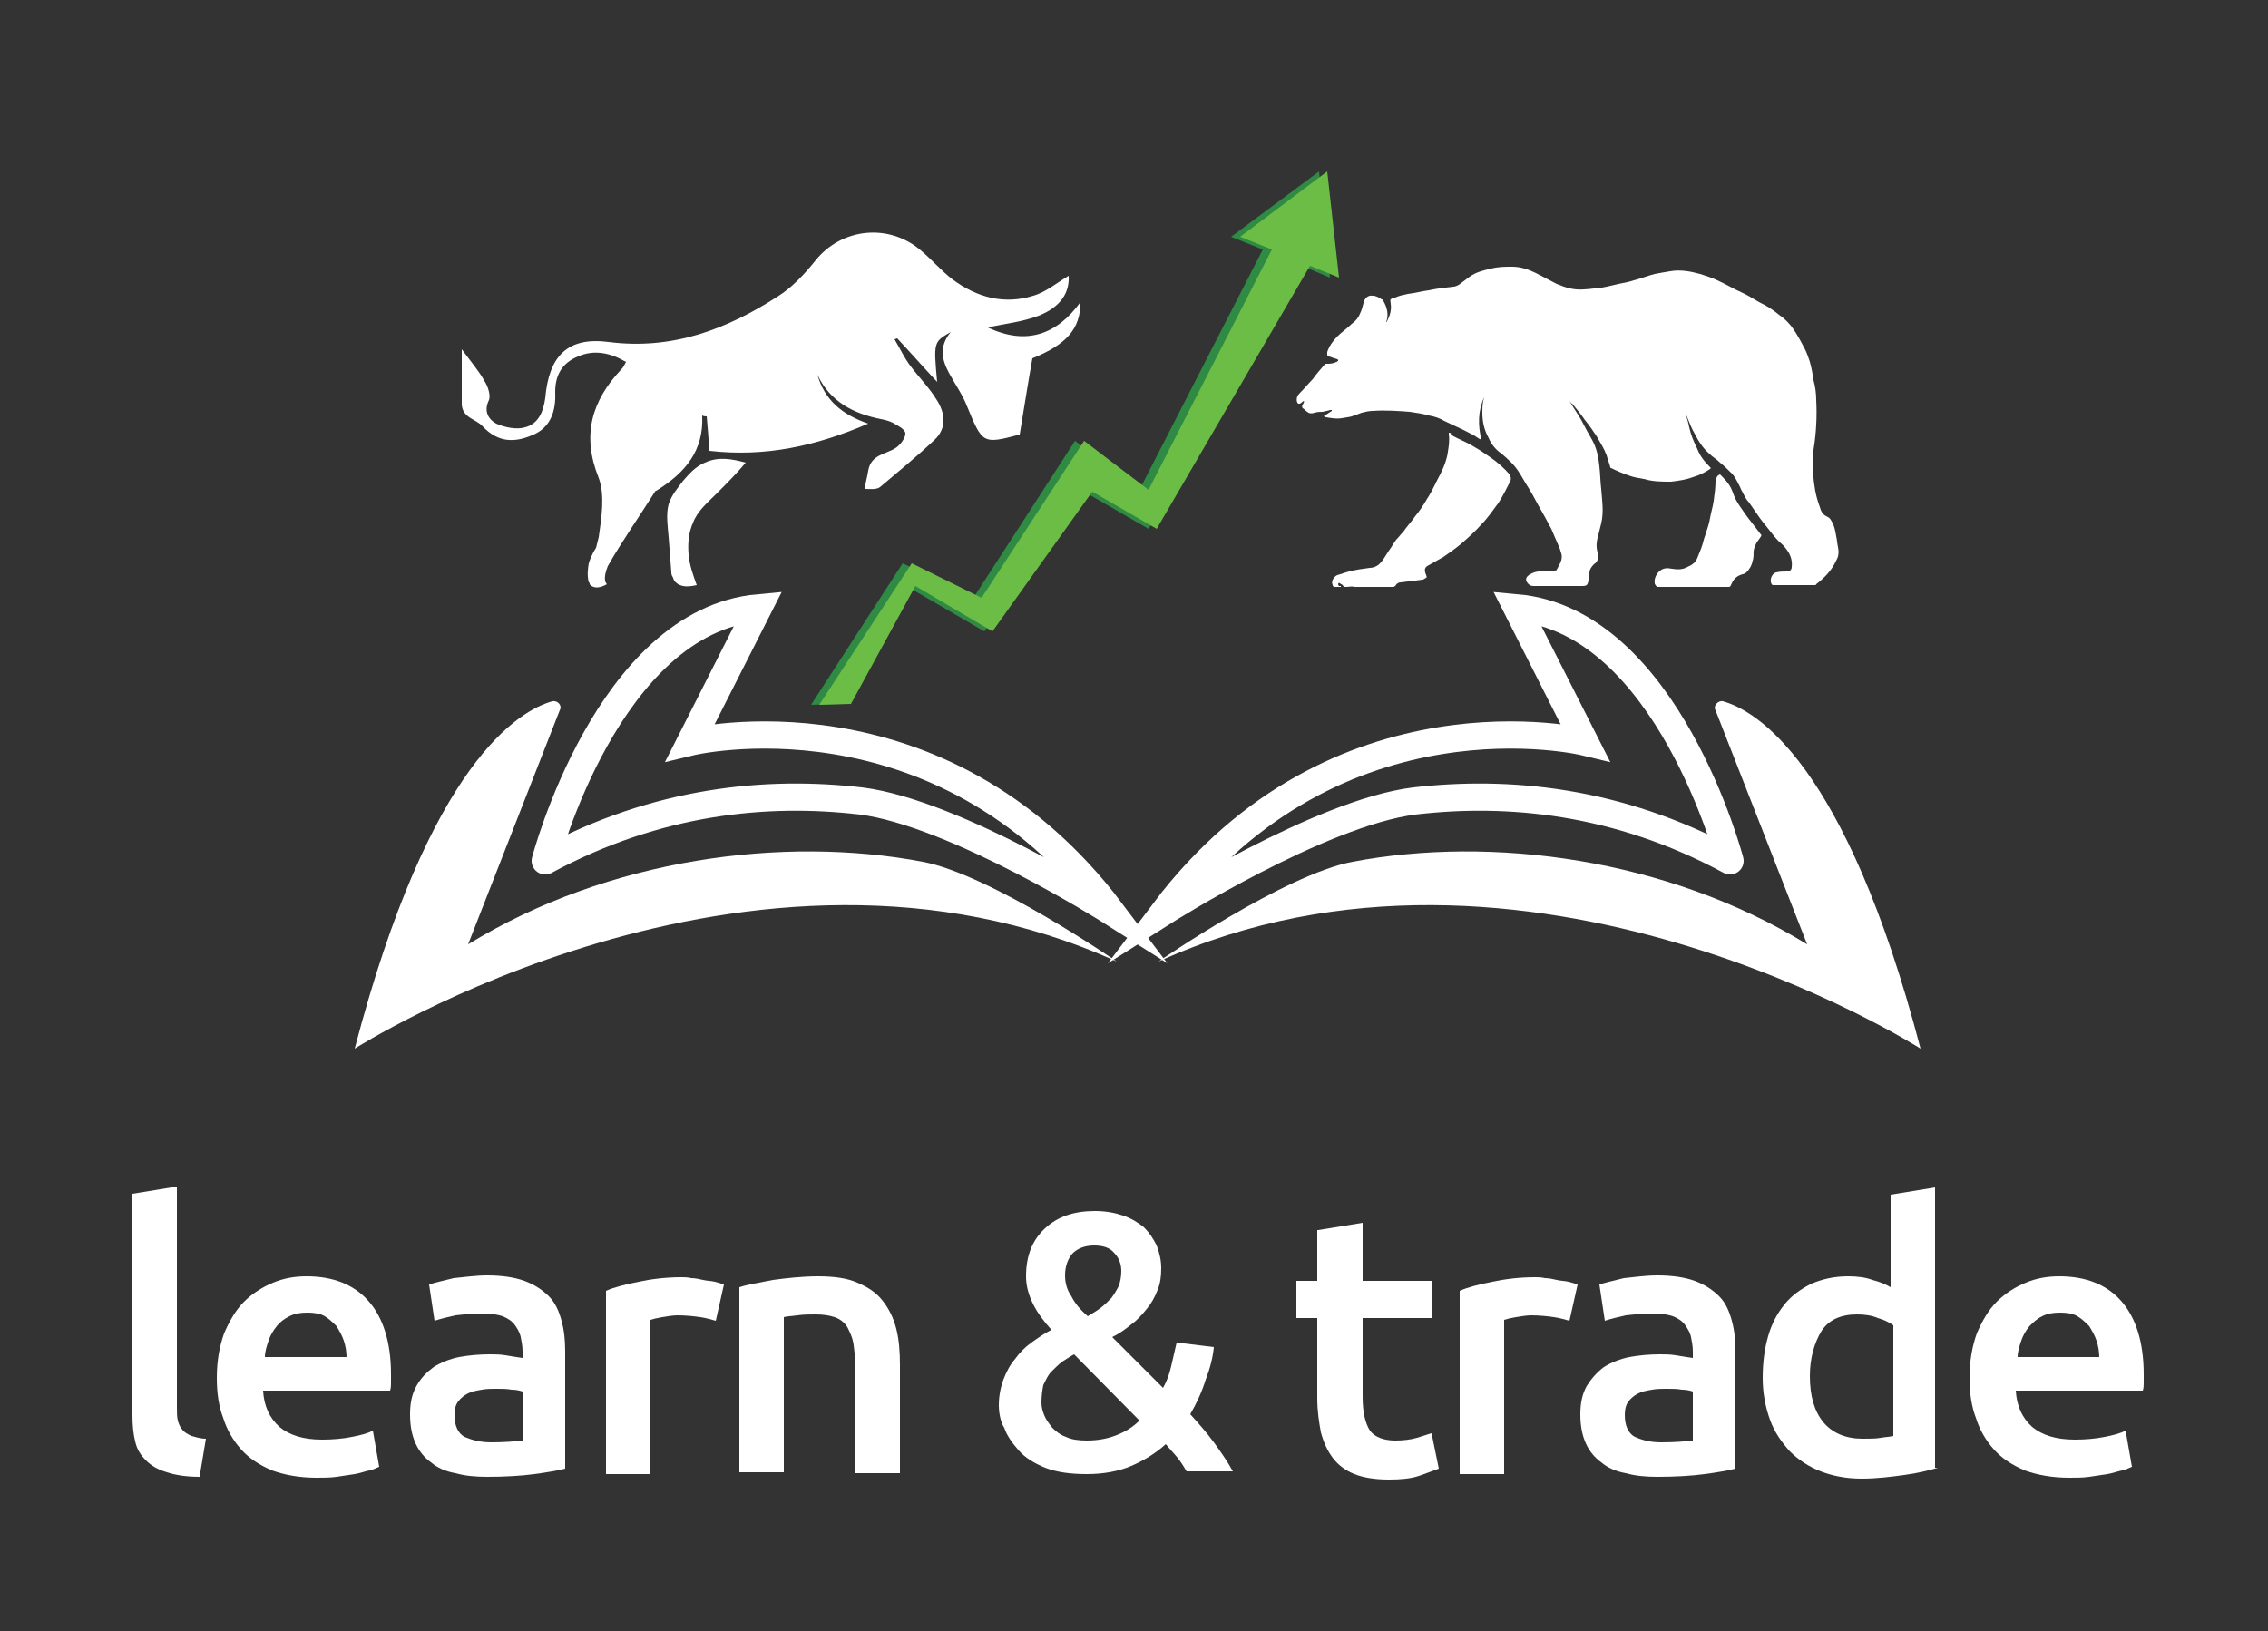
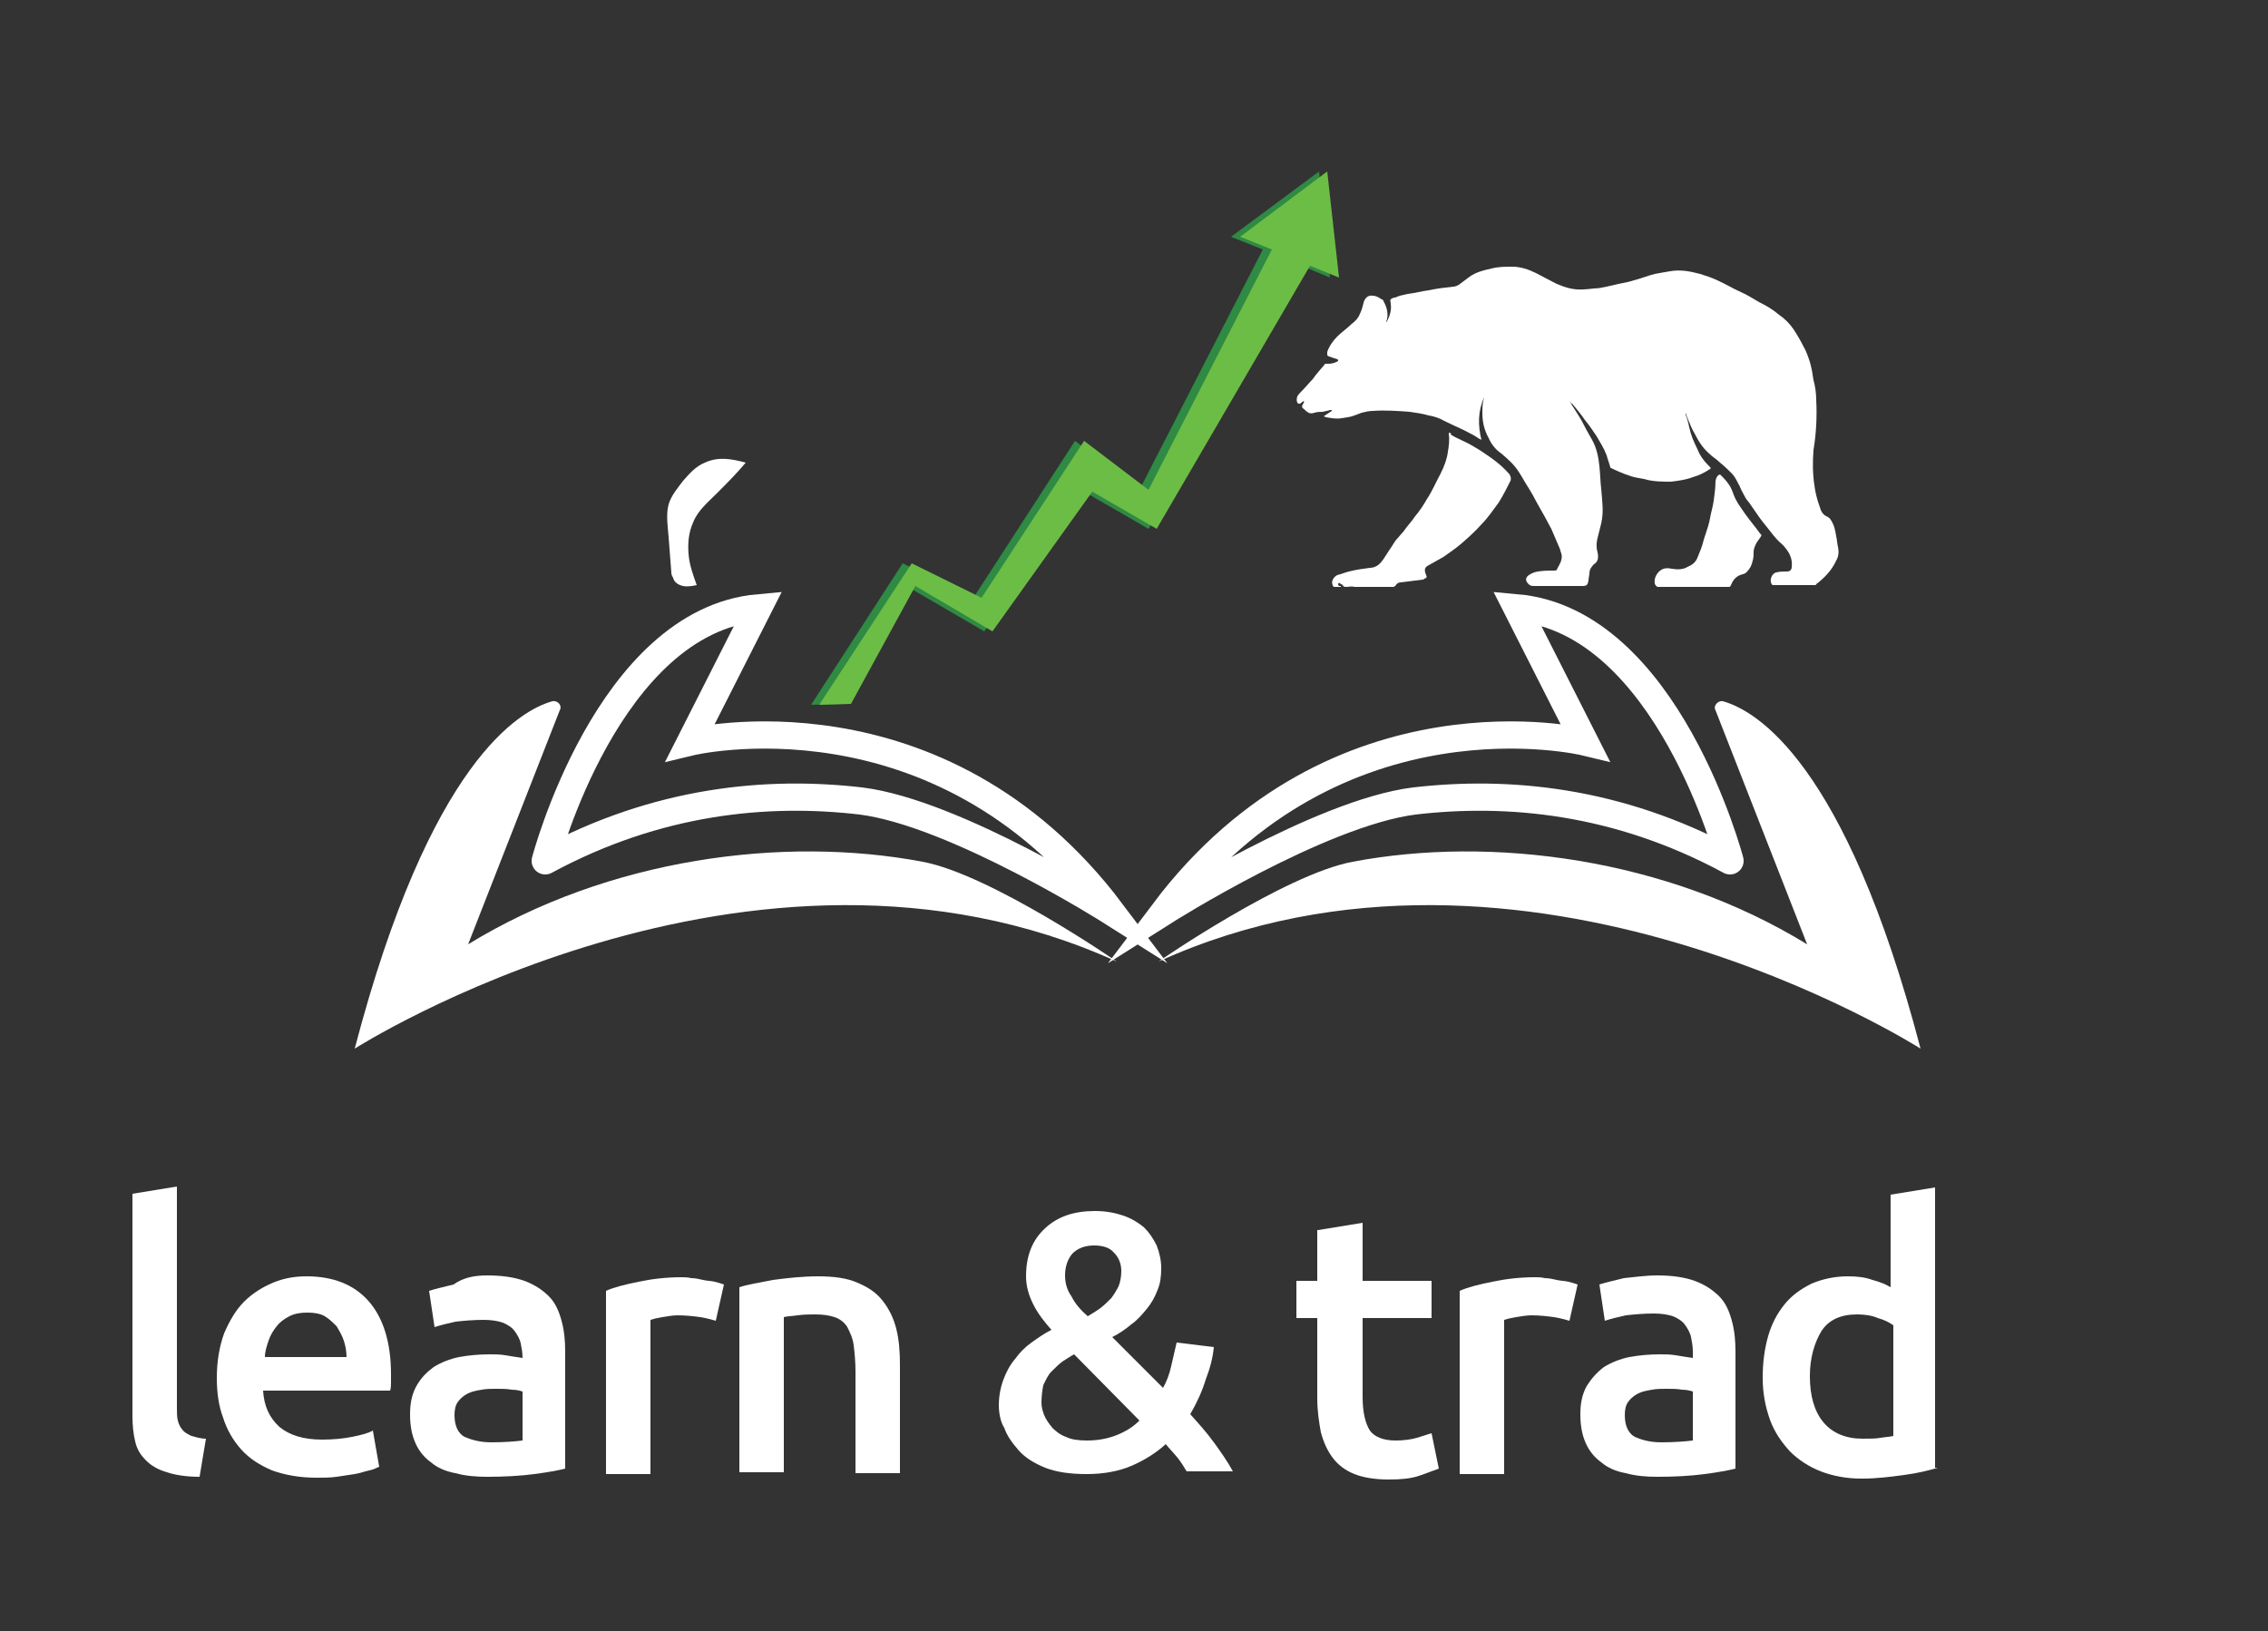
<svg xmlns="http://www.w3.org/2000/svg" version="1.1" id="Layer_1" x="0px" y="0px" viewBox="0 0 250 179.8" style="enable-background:new 0 0 250 179.8;" xml:space="preserve">
  <rect x="0" y="0" width="250" height="179.8" fill="#333333" stroke="none" />
  <style type="text/css">
	.st0{fill:#FFFFFF;}
	.st1{fill:none;stroke:#FFFFFF;stroke-width:3;stroke-linecap:round;stroke-miterlimit:10;}
	.st2{fill:#2F8A44;}
	.st3{fill:#6CBD45;}
</style>
  <g>
    <g>
      <g>
        <path class="st0" d="M22,162.8c-1.5,0-2.7-0.2-3.6-0.5c-1-0.3-1.7-0.7-2.3-1.3c-0.6-0.6-1-1.2-1.2-2.1c-0.2-0.8-0.3-1.8-0.3-2.8     v-24.5l4.9-0.8v24.3c0,0.6,0,1.1,0.1,1.5c0.1,0.4,0.3,0.8,0.5,1c0.2,0.3,0.6,0.5,1,0.7c0.4,0.1,1,0.3,1.6,0.3L22,162.8z" />
        <g>
          <path class="st0" d="M23.9,151.9c0-1.9,0.3-3.5,0.8-4.9c0.6-1.4,1.3-2.6,2.2-3.5c0.9-0.9,2-1.6,3.2-2.1c1.2-0.5,2.4-0.7,3.7-0.7      c2.9,0,5.2,0.9,6.8,2.7c1.6,1.8,2.5,4.5,2.5,8.1c0,0.3,0,0.6,0,0.9c0,0.3,0,0.6-0.1,0.9H29c0.1,1.7,0.7,3,1.8,4      c1.1,0.9,2.6,1.4,4.7,1.4c1.2,0,2.3-0.1,3.3-0.3c1-0.2,1.8-0.4,2.3-0.7l0.7,4c-0.3,0.1-0.6,0.3-1.1,0.4c-0.5,0.1-1,0.3-1.6,0.4      c-0.6,0.1-1.3,0.2-2,0.3c-0.7,0.1-1.4,0.1-2.2,0.1c-1.9,0-3.5-0.3-4.9-0.8c-1.4-0.6-2.5-1.3-3.4-2.3c-0.9-1-1.6-2.2-2-3.5      C24.1,155,23.9,153.5,23.9,151.9z M38.2,149.7c0-0.7-0.1-1.3-0.3-1.9c-0.2-0.6-0.5-1.1-0.8-1.6c-0.4-0.4-0.8-0.8-1.3-1.1      c-0.5-0.3-1.2-0.4-1.9-0.4c-0.8,0-1.4,0.1-2,0.4c-0.6,0.3-1.1,0.7-1.4,1.1c-0.4,0.5-0.7,1-0.9,1.6c-0.2,0.6-0.4,1.2-0.4,1.8      H38.2z" />
-           <path class="st0" d="M53.7,140.6c1.6,0,3,0.2,4.1,0.6c1.1,0.4,2,1,2.7,1.7c0.7,0.7,1.1,1.6,1.4,2.7s0.4,2.2,0.4,3.4v12.9      c-0.8,0.2-1.9,0.4-3.4,0.6c-1.5,0.2-3.3,0.3-5.2,0.3c-1.3,0-2.4-0.1-3.5-0.4c-1.1-0.2-2-0.6-2.7-1.2c-0.7-0.5-1.3-1.2-1.7-2.1      c-0.4-0.9-0.6-1.9-0.6-3.2c0-1.2,0.2-2.2,0.7-3.1s1.1-1.5,1.9-2.1c0.8-0.5,1.8-0.9,2.8-1.1c1.1-0.2,2.2-0.3,3.4-0.3      c0.5,0,1.1,0,1.7,0.1c0.6,0.1,1.2,0.2,1.9,0.3V149c0-0.6-0.1-1.1-0.2-1.6c-0.1-0.5-0.4-1-0.7-1.4c-0.3-0.4-0.8-0.7-1.3-0.9      c-0.6-0.2-1.3-0.3-2.1-0.3c-1.1,0-2.2,0.1-3.1,0.2c-0.9,0.2-1.7,0.4-2.3,0.6l-0.6-4c0.6-0.2,1.5-0.4,2.7-0.7      C51.1,140.8,52.4,140.6,53.7,140.6z M54.1,159c1.5,0,2.7-0.1,3.5-0.2v-5.4c-0.3-0.1-0.7-0.2-1.2-0.2c-0.5-0.1-1.1-0.1-1.7-0.1      c-0.5,0-1.1,0-1.6,0.1c-0.6,0.1-1.1,0.2-1.5,0.4c-0.4,0.2-0.8,0.5-1.1,0.9c-0.3,0.4-0.4,0.9-0.4,1.5c0,1.2,0.4,2,1.1,2.4      C51.9,158.7,52.9,159,54.1,159z" />
+           <path class="st0" d="M53.7,140.6c1.6,0,3,0.2,4.1,0.6c1.1,0.4,2,1,2.7,1.7c0.7,0.7,1.1,1.6,1.4,2.7s0.4,2.2,0.4,3.4v12.9      c-0.8,0.2-1.9,0.4-3.4,0.6c-1.5,0.2-3.3,0.3-5.2,0.3c-1.3,0-2.4-0.1-3.5-0.4c-1.1-0.2-2-0.6-2.7-1.2c-0.7-0.5-1.3-1.2-1.7-2.1      c-0.4-0.9-0.6-1.9-0.6-3.2c0-1.2,0.2-2.2,0.7-3.1s1.1-1.5,1.9-2.1c0.8-0.5,1.8-0.9,2.8-1.1c1.1-0.2,2.2-0.3,3.4-0.3      c0.5,0,1.1,0,1.7,0.1c0.6,0.1,1.2,0.2,1.9,0.3c0-0.6-0.1-1.1-0.2-1.6c-0.1-0.5-0.4-1-0.7-1.4c-0.3-0.4-0.8-0.7-1.3-0.9      c-0.6-0.2-1.3-0.3-2.1-0.3c-1.1,0-2.2,0.1-3.1,0.2c-0.9,0.2-1.7,0.4-2.3,0.6l-0.6-4c0.6-0.2,1.5-0.4,2.7-0.7      C51.1,140.8,52.4,140.6,53.7,140.6z M54.1,159c1.5,0,2.7-0.1,3.5-0.2v-5.4c-0.3-0.1-0.7-0.2-1.2-0.2c-0.5-0.1-1.1-0.1-1.7-0.1      c-0.5,0-1.1,0-1.6,0.1c-0.6,0.1-1.1,0.2-1.5,0.4c-0.4,0.2-0.8,0.5-1.1,0.9c-0.3,0.4-0.4,0.9-0.4,1.5c0,1.2,0.4,2,1.1,2.4      C51.9,158.7,52.9,159,54.1,159z" />
          <path class="st0" d="M78.9,145.6c-0.4-0.1-1-0.3-1.7-0.4c-0.7-0.1-1.6-0.2-2.5-0.2c-0.5,0-1.1,0.1-1.7,0.2      c-0.6,0.1-1,0.2-1.3,0.3v17h-4.9v-20.2c0.9-0.4,2.1-0.7,3.6-1c1.4-0.3,3-0.5,4.7-0.5c0.3,0,0.7,0,1.1,0.1c0.4,0,0.9,0.1,1.3,0.2      c0.4,0.1,0.9,0.1,1.3,0.2c0.4,0.1,0.7,0.2,1,0.3L78.9,145.6z" />
          <path class="st0" d="M81.5,141.9c0.9-0.3,2.2-0.5,3.7-0.8c1.5-0.2,3.2-0.4,5-0.4c1.7,0,3.2,0.2,4.3,0.7c1.2,0.5,2.1,1.1,2.8,2      c0.7,0.9,1.2,1.9,1.5,3.1c0.3,1.2,0.4,2.5,0.4,4v11.9h-4.9v-11.2c0-1.1-0.1-2.1-0.2-2.9c-0.1-0.8-0.4-1.4-0.7-2      c-0.3-0.5-0.8-0.9-1.4-1.1c-0.6-0.2-1.3-0.3-2.1-0.3c-0.6,0-1.3,0-2,0.1c-0.7,0.1-1.2,0.1-1.5,0.2v17.1h-4.9V141.9z" />
          <path class="st0" d="M110.1,154.9c0-1,0.2-2,0.5-2.8c0.3-0.8,0.7-1.6,1.3-2.3c0.5-0.7,1.1-1.3,1.8-1.8c0.7-0.5,1.4-1,2.2-1.4      c-0.8-0.9-1.5-1.8-2-2.8c-0.5-1-0.8-2-0.8-3.1c0-2.3,0.7-4,2.1-5.3c1.4-1.3,3.2-1.9,5.5-1.9c1.2,0,2.2,0.2,3.1,0.5      c0.9,0.3,1.7,0.8,2.3,1.3c0.6,0.6,1,1.2,1.4,2c0.3,0.8,0.5,1.6,0.5,2.5c0,0.9-0.1,1.7-0.4,2.4c-0.3,0.8-0.7,1.5-1.2,2.1      c-0.5,0.6-1,1.2-1.7,1.7c-0.6,0.5-1.3,1-2.1,1.4l5.6,5.6c0.4-0.7,0.7-1.5,0.9-2.4c0.2-0.9,0.4-1.7,0.6-2.6l4.1,0.5      c-0.1,1.1-0.4,2.3-0.9,3.6c-0.4,1.3-1,2.6-1.7,3.8c0.9,1,1.8,2,2.6,3.1c0.8,1.1,1.5,2.1,2.1,3.2h-5.1c-0.3-0.5-0.6-1-1-1.5      c-0.4-0.5-0.9-1-1.3-1.5c-1.1,1-2.4,1.8-3.8,2.4c-1.4,0.6-3.1,0.9-4.9,0.9c-1.8,0-3.3-0.2-4.6-0.7c-1.2-0.5-2.2-1.1-2.9-1.9      c-0.7-0.8-1.3-1.6-1.6-2.5C110.3,156.8,110.1,155.8,110.1,154.9z M114.8,154.6c0,0.5,0.1,0.9,0.3,1.4c0.2,0.5,0.5,0.9,0.9,1.4      c0.4,0.4,0.9,0.8,1.5,1c0.6,0.3,1.4,0.4,2.3,0.4c1.2,0,2.3-0.2,3.3-0.6c1-0.4,1.8-0.9,2.5-1.6l-7.2-7.3      c-0.4,0.2-0.8,0.5-1.3,0.8c-0.4,0.3-0.8,0.7-1.2,1.1c-0.4,0.4-0.6,0.9-0.9,1.5C114.9,153.2,114.8,153.9,114.8,154.6z       M123.6,140.1c0-0.8-0.3-1.5-0.8-2c-0.5-0.6-1.3-0.8-2.2-0.8c-1,0-1.8,0.3-2.4,0.9c-0.5,0.6-0.8,1.4-0.8,2.4      c0,0.8,0.2,1.6,0.7,2.3c0.4,0.8,1,1.5,1.8,2.2c0.5-0.3,1-0.6,1.4-0.9c0.4-0.3,0.8-0.7,1.2-1.1c0.3-0.4,0.6-0.9,0.8-1.3      C123.5,141.3,123.6,140.7,123.6,140.1z" />
          <path class="st0" d="M145.3,135.6l4.9-0.8v6.4h7.6v4.1h-7.6v8.7c0,1.7,0.3,2.9,0.8,3.7c0.5,0.7,1.5,1.1,2.8,1.1      c0.9,0,1.7-0.1,2.4-0.3c0.7-0.2,1.2-0.4,1.6-0.5l0.8,3.9c-0.6,0.2-1.3,0.5-2.2,0.8c-0.9,0.3-2,0.4-3.3,0.4      c-1.5,0-2.8-0.2-3.8-0.6c-1-0.4-1.8-1-2.4-1.8c-0.6-0.8-1-1.7-1.3-2.8c-0.2-1.1-0.4-2.3-0.4-3.8V135.6z" />
          <path class="st0" d="M147.5,145.3h-4.6v-4.1h4.6" />
          <path class="st0" d="M173,145.6c-0.4-0.1-1-0.3-1.7-0.4c-0.7-0.1-1.6-0.2-2.5-0.2c-0.5,0-1.1,0.1-1.7,0.2      c-0.6,0.1-1,0.2-1.3,0.3v17h-4.9v-20.2c0.9-0.4,2.1-0.7,3.6-1c1.4-0.3,3-0.5,4.7-0.5c0.3,0,0.7,0,1.1,0.1c0.4,0,0.9,0.1,1.3,0.2      c0.4,0.1,0.9,0.1,1.3,0.2c0.4,0.1,0.7,0.2,1,0.3L173,145.6z" />
          <path class="st0" d="M182.7,140.6c1.6,0,3,0.2,4.1,0.6c1.1,0.4,2,1,2.7,1.7c0.7,0.7,1.1,1.6,1.4,2.7s0.4,2.2,0.4,3.4v12.9      c-0.8,0.2-1.9,0.4-3.4,0.6c-1.5,0.2-3.3,0.3-5.2,0.3c-1.3,0-2.4-0.1-3.5-0.4c-1.1-0.2-2-0.6-2.7-1.2c-0.7-0.5-1.3-1.2-1.7-2.1      c-0.4-0.9-0.6-1.9-0.6-3.2c0-1.2,0.2-2.2,0.7-3.1c0.5-0.8,1.1-1.5,1.9-2.1c0.8-0.5,1.8-0.9,2.8-1.1c1.1-0.2,2.2-0.3,3.4-0.3      c0.5,0,1.1,0,1.7,0.1c0.6,0.1,1.2,0.2,1.9,0.3V149c0-0.6-0.1-1.1-0.2-1.6c-0.1-0.5-0.4-1-0.7-1.4c-0.3-0.4-0.8-0.7-1.3-0.9      c-0.6-0.2-1.3-0.3-2.1-0.3c-1.1,0-2.2,0.1-3.1,0.2c-0.9,0.2-1.7,0.4-2.3,0.6l-0.6-4c0.6-0.2,1.5-0.4,2.7-0.7      C180.1,140.8,181.3,140.6,182.7,140.6z M183.1,159c1.5,0,2.7-0.1,3.5-0.2v-5.4c-0.3-0.1-0.7-0.2-1.2-0.2      c-0.5-0.1-1.1-0.1-1.7-0.1c-0.5,0-1.1,0-1.6,0.1c-0.6,0.1-1.1,0.2-1.5,0.4c-0.4,0.2-0.8,0.5-1.1,0.9c-0.3,0.4-0.4,0.9-0.4,1.5      c0,1.2,0.4,2,1.1,2.4C180.9,158.7,181.8,159,183.1,159z" />
          <path class="st0" d="M213.6,161.8c-1,0.3-2.2,0.6-3.7,0.8s-3,0.4-4.7,0.4c-1.7,0-3.2-0.3-4.5-0.8c-1.3-0.5-2.5-1.3-3.4-2.2      c-0.9-1-1.7-2.1-2.2-3.5c-0.5-1.4-0.8-2.9-0.8-4.6c0-1.7,0.2-3.2,0.6-4.6c0.4-1.4,1-2.5,1.8-3.5c0.8-1,1.8-1.7,3-2.3      c1.2-0.5,2.5-0.8,4-0.8c1,0,1.9,0.1,2.7,0.4c0.8,0.2,1.5,0.5,2,0.8v-10.2l4.9-0.8V161.8z M199.5,151.7c0,2.2,0.5,3.9,1.5,5.1      c1,1.2,2.5,1.8,4.3,1.8c0.8,0,1.5,0,2-0.1c0.6-0.1,1-0.1,1.4-0.2v-12.2c-0.4-0.3-1-0.6-1.7-0.8c-0.7-0.3-1.5-0.4-2.3-0.4      c-1.8,0-3.1,0.6-3.9,1.8C200,148,199.5,149.7,199.5,151.7z" />
-           <path class="st0" d="M217.1,151.9c0-1.9,0.3-3.5,0.8-4.9c0.6-1.4,1.3-2.6,2.2-3.5c0.9-0.9,2-1.6,3.2-2.1      c1.2-0.5,2.4-0.7,3.7-0.7c2.9,0,5.2,0.9,6.8,2.7c1.6,1.8,2.5,4.5,2.5,8.1c0,0.3,0,0.6,0,0.9c0,0.3,0,0.6-0.1,0.9h-14      c0.1,1.7,0.7,3,1.8,4c1.1,0.9,2.6,1.4,4.7,1.4c1.2,0,2.3-0.1,3.3-0.3c1-0.2,1.8-0.4,2.3-0.7l0.7,4c-0.3,0.1-0.6,0.3-1.1,0.4      c-0.5,0.1-1,0.3-1.6,0.4c-0.6,0.1-1.3,0.2-2,0.3c-0.7,0.1-1.4,0.1-2.2,0.1c-1.9,0-3.5-0.3-4.9-0.8c-1.4-0.6-2.5-1.3-3.4-2.3      c-0.9-1-1.6-2.2-2-3.5C217.3,155,217.1,153.5,217.1,151.9z M231.4,149.7c0-0.7-0.1-1.3-0.3-1.9c-0.2-0.6-0.5-1.1-0.8-1.6      c-0.4-0.4-0.8-0.8-1.3-1.1c-0.5-0.3-1.2-0.4-1.9-0.4c-0.8,0-1.4,0.1-2,0.4c-0.6,0.3-1,0.7-1.4,1.1c-0.4,0.5-0.7,1-0.9,1.6      c-0.2,0.6-0.4,1.2-0.4,1.8H231.4z" />
        </g>
      </g>
    </g>
    <path class="st0" d="M189.9,77.3c3.6,1,13.5,6.6,21.8,38.3c0,0-43.7-27.9-84-9.6c0,0,13.9-9.6,21.4-11c15.3-2.9,34.6-0.4,50.1,9.1   l-10.1-25.8C188.8,77.8,189.4,77.2,189.9,77.3z" />
    <path class="st0" d="M60.9,77.3c-3.6,1-13.5,6.6-21.8,38.3c0,0,43.7-27.9,84-9.6c0,0-13.9-9.6-21.4-11c-15.3-2.9-34.6-0.4-50.1,9.1   l10.1-25.8C62,77.8,61.5,77.2,60.9,77.3z" />
    <g>
      <path class="st1" d="M190.7,94.9c0,0-6.9-26.4-23.5-27.9l7.5,14.8c0,0-27.3-6.6-46.4,18.7l0,0c0,0,17.2-10.9,27.6-12.2    C166.2,87.1,178.3,88.2,190.7,94.9" />
      <path class="st1" d="M60.1,94.9c0,0,6.9-26.4,23.5-27.9l-7.5,14.8c0,0,27.3-6.6,46.4,18.7l0,0c0,0-17.2-10.9-27.6-12.2    C84.6,87.1,72.5,88.2,60.1,94.9" />
    </g>
    <g>
      <path class="st0" d="M82.2,51c-1,1.2-2.1,2.3-3.2,3.4c-1,1-2.1,1.9-2.6,3.2c-0.5,1.1-0.6,2.3-0.5,3.5s0.5,2.3,0.9,3.4    c-0.5,0.1-1,0.2-1.5,0.1s-1-0.4-1.1-0.9C74,63.4,74,63.2,74,63.1c-0.1-1.3-0.2-2.6-0.3-3.9c-0.1-1.2-0.3-2.5,0-3.6    c0.3-1,1-1.8,1.6-2.6c0.7-0.8,1.4-1.6,2.4-2C79.2,50.3,80.7,50.6,82.2,51z" />
-       <path class="st0" d="M119.1,33.3c0,3-1.6,4.7-5.3,6.2c-0.5,2.8-0.9,5.4-1.4,8.4c-4.1,1.1-4.1,1-5.8-3.1c-0.5-1.3-1.3-2.4-2-3.7    c-0.8-1.5-1.1-2.9,0.2-4.5c-1.9,1.1-1.9,1.1-1.5,5.5c-1.5-1.6-2.9-3.2-4.4-4.8c-0.1,0-0.2,0.1-0.3,0.1c0.6,1,1.1,2.1,1.8,3    c0.9,1.2,2,2.3,2.8,3.6c1,1.5,1.2,3.2-0.2,4.5c-1.9,1.8-4,3.5-6,5.2c-0.4,0.3-1.1,0.2-1.7,0.2c0.1-0.7,0.3-1.3,0.4-2    c0.3-1.8,1.9-1.8,3-2.5c0.5-0.3,1.1-1.1,1.1-1.6c0-0.5-0.9-0.9-1.4-1.2c-0.4-0.2-0.8-0.3-1.3-0.4c-3-0.6-5.6-1.9-7-4.9    c0.8,2.8,2.7,4.4,5.6,5.4c-5.8,2.5-11.4,3.7-17.5,3c-0.1-1.4-0.2-2.6-0.3-3.8c-0.2,0-0.3,0-0.5-0.1c0.2,3.9-1.9,6.3-4.9,8.2    c-0.1,0.1-0.3,0.1-0.3,0.2c-1.7,2.7-3.6,5.4-5.2,8.2c-0.6,1.5-0.2,1.9-0.1,2l0,0c-1.4,0.8-1.9,0-1.9,0c0-0.1,0-0.2-0.1-0.2    c-0.2-0.8-0.1-1.5,0-2.1c0.3-1,0.8-1.7,0.8-1.7l0,0c0.1-0.4,0.2-0.8,0.3-1.2c0.3-2.1,0.7-4.6,0-6.5c-1.9-4.7-0.8-8.5,2.5-12    c0.2-0.2,0.3-0.4,0.5-0.8c-1.7-1-3.5-1.4-5.3-0.6c-1.7,0.7-2.5,2-2.5,3.9c0.1,2.1-0.5,4-2.6,4.8c-1.9,0.8-3.7,0.8-5.4-1    c-0.7-0.8-2.2-0.9-2.3-2.4c0-1.9,0-3.8,0-6.1c1.1,1.5,1.9,2.4,2.5,3.5c0.4,0.6,0.7,1.6,0.5,2.1c-0.6,1.2-0.1,2.1,0.8,2.6    c0.9,0.4,2.2,0.7,3.2,0.4c1.5-0.4,2-1.8,2.2-3.2c0.4-4.6,2.4-6.8,7-6.2c7,0.9,13-1.4,18.6-5c1.6-1,3-2.5,4.2-4    c2.9-3.6,8.1-4.1,11.6-1.1c1.2,1,2.2,2.2,3.5,3.2c2.7,2,5.7,2.8,8.9,1.8c1.4-0.4,2.7-1.5,3.9-2.2c0.1,1.8-0.8,3.4-3.3,4.4    c-1.8,0.7-3.9,0.9-5.6,1.3C113.1,38.1,116.5,36.9,119.1,33.3z" />
    </g>
    <g>
      <path class="st0" d="M173.3,44.5c0.5,0.6,1,1.2,1.4,1.8c0.5,0.6,0.9,1.2,1.3,1.8c0.4,0.7,0.8,1.3,1.1,2.1c0.1,0.4,0.3,0.9,0.4,1.3    c0,0.1,0.1,0.1,0.1,0.1c0.6,0.3,1.3,0.6,1.9,0.8c0.5,0.2,1.1,0.3,1.7,0.4c1,0.3,2,0.3,3,0.3c0.8-0.1,1.6-0.2,2.4-0.5    c0.7-0.2,1.3-0.5,1.9-0.9c0.1-0.1,0.1-0.1,0-0.2c-0.6-0.6-1.1-1.2-1.4-2c-0.4-0.8-0.7-1.5-0.9-2.4c-0.1-0.5-0.2-0.9-0.4-1.4    c0-0.1,0-0.1,0-0.2c0.1,0.3,0.2,0.6,0.3,0.8c0.2,0.5,0.4,1,0.7,1.5c0.4,0.8,0.9,1.6,1.6,2.2c0.4,0.4,0.8,0.6,1.2,1    c0.5,0.4,0.9,0.8,1.3,1.2c0.3,0.3,0.5,0.7,0.7,1.1c0.2,0.3,0.3,0.7,0.5,1c0.2,0.4,0.4,0.8,0.7,1.1c0.3,0.4,0.6,0.9,0.9,1.3    c0.4,0.6,0.9,1.2,1.3,1.7c0.3,0.4,0.7,0.9,1.1,1.3c0.2,0.2,0.5,0.4,0.7,0.7c0.5,0.6,0.8,1.3,0.7,2.1c0,0.3-0.2,0.5-0.5,0.5    c-0.4,0-0.8,0-1.2,0.1c-0.5,0.1-0.8,0.9-0.5,1.3c0,0.1,0.2,0.1,0.2,0.1c1.5,0,3,0,4.5,0c0.1,0,0.2,0,0.2-0.1    c0.9-0.7,1.7-1.5,2.2-2.6c0.3-0.5,0.3-1,0.2-1.5c-0.1-0.4-0.1-0.8-0.2-1.2c-0.1-0.6-0.2-1.2-0.6-1.8c-0.1-0.2-0.3-0.3-0.5-0.4    c-0.4-0.2-0.6-0.6-0.7-1c-0.3-0.8-0.5-1.6-0.6-2.4c-0.2-1.3-0.2-2.6-0.1-3.9c0.3-1.8,0.4-3.7,0.3-5.5c0-0.7-0.1-1.5-0.3-2.2    c-0.1-0.7-0.2-1.3-0.4-2c-0.2-0.6-0.4-1.2-0.7-1.7c-0.3-0.6-0.7-1.3-1.1-1.9c-0.4-0.6-1-1.2-1.6-1.6c-0.7-0.6-1.4-1-2.2-1.4    c-0.7-0.4-1.3-0.8-2-1.1c-0.9-0.4-1.7-0.9-2.6-1.3c-0.6-0.3-1.3-0.5-1.9-0.7c-1.1-0.3-2.2-0.5-3.3-0.3c-0.6,0.1-1.2,0.2-1.7,0.3    c-0.8,0.2-1.5,0.5-2.3,0.7c-0.6,0.2-1.2,0.3-1.7,0.4c-0.4,0.1-0.9,0.2-1.3,0.3c-0.5,0.1-0.9,0.2-1.4,0.2c-0.9,0.1-1.7,0.2-2.6,0    c-0.5-0.1-1-0.3-1.5-0.5c-0.8-0.4-1.5-0.8-2.3-1.2c-0.8-0.4-1.7-0.7-2.6-0.7c-0.8,0-1.5,0-2.3,0.2c-0.9,0.2-1.7,0.4-2.4,0.9    c-0.4,0.3-0.8,0.6-1.2,0.9c-0.2,0.1-0.4,0.2-0.6,0.2c-0.9,0.1-1.8,0.2-2.7,0.4c-0.8,0.1-1.5,0.3-2.3,0.4c-0.5,0.1-1,0.2-1.4,0.4    c-0.2,0-0.4,0.1-0.5,0.2c-0.1,0.1,0,0.3,0,0.5c0.1,0.7-0.1,1.3-0.4,1.9c0,0.1-0.1,0.1-0.1,0.1c0.3-0.8,0.1-1.6-0.3-2.3    c0-0.1-0.1-0.2-0.2-0.2c-0.3-0.2-0.6-0.4-1-0.4c-0.5-0.1-0.9,0.3-1,0.8c-0.1,0.4-0.2,0.8-0.4,1.2c-0.2,0.5-0.5,0.8-0.9,1.1    c-0.5,0.5-1.1,0.9-1.6,1.4c-0.5,0.5-0.9,1.1-1.1,1.7c0,0.1,0,0.2,0,0.2c0,0.2,0,0.2,0.2,0.3c0.3,0.1,0.6,0.2,0.9,0.3    c0.1,0,0.1,0.1,0.1,0.2c-0.1,0-0.1,0.1-0.2,0.1c-0.4,0.2-0.7,0.2-1.1,0.2c-0.1,0-0.2,0-0.2,0.1c-0.4,0.5-0.9,1-1.3,1.6    c-0.4,0.4-0.8,0.9-1.2,1.3c-0.2,0.2-0.4,0.4-0.5,0.6c-0.1,0.3-0.1,0.6,0.1,0.8c0,0,0.1,0,0.2,0c0.1-0.1,0.3-0.2,0.4-0.3    c0.1,0.1,0,0.2-0.1,0.4c-0.1,0.1-0.1,0.3,0,0.4c0.2,0.1,0.3,0.3,0.5,0.4c0.2,0.2,0.5,0.2,0.8,0.1c0.3-0.1,0.6-0.1,0.9-0.1    c0.3-0.1,0.6-0.1,0.8-0.2c0.1,0,0.1,0,0.2,0c0,0,0,0,0,0.1c-0.3,0.2-0.6,0.4-0.9,0.6c0.1,0,0.2,0.1,0.3,0.1    c0.6,0.1,1.1,0.2,1.7,0.1c0.5-0.1,0.9-0.1,1.4-0.3c0.3-0.1,0.5-0.2,0.8-0.3c0.4-0.1,0.8-0.2,1.2-0.2c1.4-0.1,2.8,0,4.1,0.1    c0.7,0.1,1.4,0.2,2.1,0.4c0.6,0.1,1.2,0.3,1.7,0.6c1,0.5,2,0.9,2.9,1.4c0.4,0.2,0.7,0.4,1,0.6c0,0,0.1,0,0.2,0.1    c-0.4-1.6-0.4-3.2,0.3-4.7c0,0.1-0.1,0.3-0.1,0.4c-0.1,0.4-0.1,0.9-0.1,1.3c0,1,0.2,1.9,0.7,2.8c0.3,0.7,0.8,1.3,1.4,1.7    c0.7,0.6,1.4,1.2,1.9,2c0.4,0.6,0.7,1.2,1.1,1.8c0.3,0.5,0.6,1,0.9,1.6c0.3,0.5,0.6,1.1,0.9,1.6c0.2,0.4,0.5,0.9,0.7,1.3    c0.3,0.7,0.6,1.4,0.9,2.1c0.1,0.2,0.1,0.4,0.2,0.6c0.2,0.7-0.2,1.2-0.5,1.8c0,0.1-0.2,0.1-0.3,0.1c-0.7,0-1.5,0-2.2,0.2    c-0.2,0.1-0.5,0.2-0.7,0.4c-0.3,0.3-0.2,0.6,0.1,0.9c0.2,0.2,0.4,0.2,0.7,0.2c1.7,0,3.5,0,5.2,0c0.5,0,0.6-0.1,0.7-0.6    c0-0.3,0.1-0.6,0.1-0.8c0-0.4,0.2-0.7,0.5-1c0.5-0.3,0.5-0.8,0.4-1.3c-0.2-0.7-0.1-1.3,0.1-2c0.1-0.4,0.2-0.8,0.3-1.2    c0.3-1.3,0.1-2.5,0-3.8c-0.1-0.8-0.1-1.6-0.2-2.5c-0.1-1-0.3-2-0.8-2.9c-0.4-0.7-0.8-1.4-1.2-2.2c-0.4-0.7-0.9-1.4-1.3-2.1    C173.3,44.6,173.3,44.5,173.3,44.5C173.3,44.5,173.3,44.5,173.3,44.5z" />
      <path class="st0" d="M159.7,47.7c0,0.1,0,0.2,0,0.2c0.1,0.6,0,1.3-0.1,1.9c-0.1,0.8-0.4,1.6-0.8,2.4c-0.5,0.9-0.9,1.9-1.5,2.8    c-0.4,0.7-0.8,1.3-1.3,1.9c-0.4,0.6-0.9,1.1-1.3,1.7c-0.3,0.3-0.5,0.6-0.8,0.9c-0.3,0.4-0.5,0.8-0.8,1.2c-0.4,0.6-0.7,1.2-1.2,1.6    c-0.3,0.2-0.6,0.3-0.9,0.3c-0.8,0.1-1.5,0.2-2.3,0.4c-0.4,0.1-0.9,0.3-1.3,0.4c-0.4,0.2-0.7,0.7-0.5,1.1c0,0.1,0.1,0.2,0.2,0.2    c0.2,0,0.5,0,0.7,0c0,0,0,0,0-0.1c-0.1,0-0.1,0-0.2,0c0,0-0.1-0.1-0.1-0.2c0-0.1,0.1-0.2,0.2-0.1c0.1,0.1,0.2,0.1,0.3,0.2    c0.1,0.2,0.2,0.2,0.4,0.2c0.3,0,0.6-0.1,0.9,0c1,0,2,0,3,0c0.4,0,0.9,0,1.3,0c0.1,0,0.1-0.1,0.2-0.1c0.1-0.2,0.3-0.4,0.6-0.4    c0.8-0.1,1.6-0.2,2.4-0.3c0.1,0,0.1,0,0.2-0.1c0.3-0.1,0.3-0.2,0.2-0.4c0-0.1-0.1-0.2-0.1-0.3c-0.1-0.4,0-0.6,0.4-0.8    c0.5-0.3,1.1-0.6,1.6-0.9c0.7-0.5,1.3-0.9,1.9-1.4c0.8-0.7,1.6-1.4,2.3-2.2c0.7-0.7,1.3-1.6,1.9-2.4c0.5-0.8,0.9-1.6,1.3-2.4    c0.1-0.3,0-0.5-0.1-0.7c-0.6-0.7-1.3-1.3-2-1.8c-0.7-0.5-1.3-0.9-2-1.3c-0.8-0.5-1.7-0.8-2.5-1.3C160,47.8,159.9,47.7,159.7,47.7z    " />
      <path class="st0" d="M189.6,52.3c-0.3,0.1-0.4,0.3-0.5,0.7c0,0.7-0.1,1.5-0.2,2.2c-0.1,0.7-0.3,1.3-0.4,1.9    c-0.1,0.6-0.3,1.2-0.5,1.8c-0.2,0.5-0.3,1.1-0.5,1.6c-0.1,0.3-0.3,0.7-0.4,1c-0.2,0.5-0.6,0.8-1.1,1c-0.5,0.3-1.1,0.3-1.7,0.2    c-0.5-0.1-0.9-0.1-1.3,0.2c-0.4,0.3-0.7,0.9-0.6,1.4c0,0.1,0,0.1,0.1,0.2c0,0.1,0.1,0.1,0.2,0.2c0.1,0,0.2,0,0.3,0    c1.8,0,3.6,0,5.3,0c0.7,0,1.4,0,2.2,0c0.2,0,0.2,0,0.3-0.2c0.2-0.5,0.5-0.9,1-1.1c0.2-0.1,0.5-0.1,0.7-0.3    c0.4-0.4,0.6-0.8,0.7-1.3c0.1-0.3,0.1-0.7,0.1-1c0-0.2,0.1-0.5,0.2-0.7c0.1-0.3,0.3-0.5,0.5-0.8c0.2-0.3,0.2-0.3,0-0.5    c-0.5-0.7-1.1-1.4-1.6-2.1c-0.4-0.6-0.8-1.1-1.1-1.7c-0.2-0.4-0.3-0.8-0.5-1.2C190.5,53.2,190.1,52.8,189.6,52.3z" />
    </g>
    <g>
      <polyline class="st2" points="89.4,77.7 99.5,62.1 107.3,65.9 118.5,48.6 125.6,54 139.2,27.5 135.7,26.1 145.4,18.9 146.6,30.6     143.5,29.3 126.6,58.3 119.5,54.2 108.5,69.6 99.9,64.6 92.9,77.6 89.3,77.7   " />
      <polyline class="st3" points="90.3,77.7 100.5,62.1 108.2,65.9 119.5,48.6 126.6,54 140.2,27.5 136.7,26.1 146.3,18.9 147.6,30.6     144.4,29.3 127.5,58.3 120.4,54.2 109.4,69.6 100.9,64.6 93.8,77.6 90.2,77.7   " />
    </g>
  </g>
</svg>